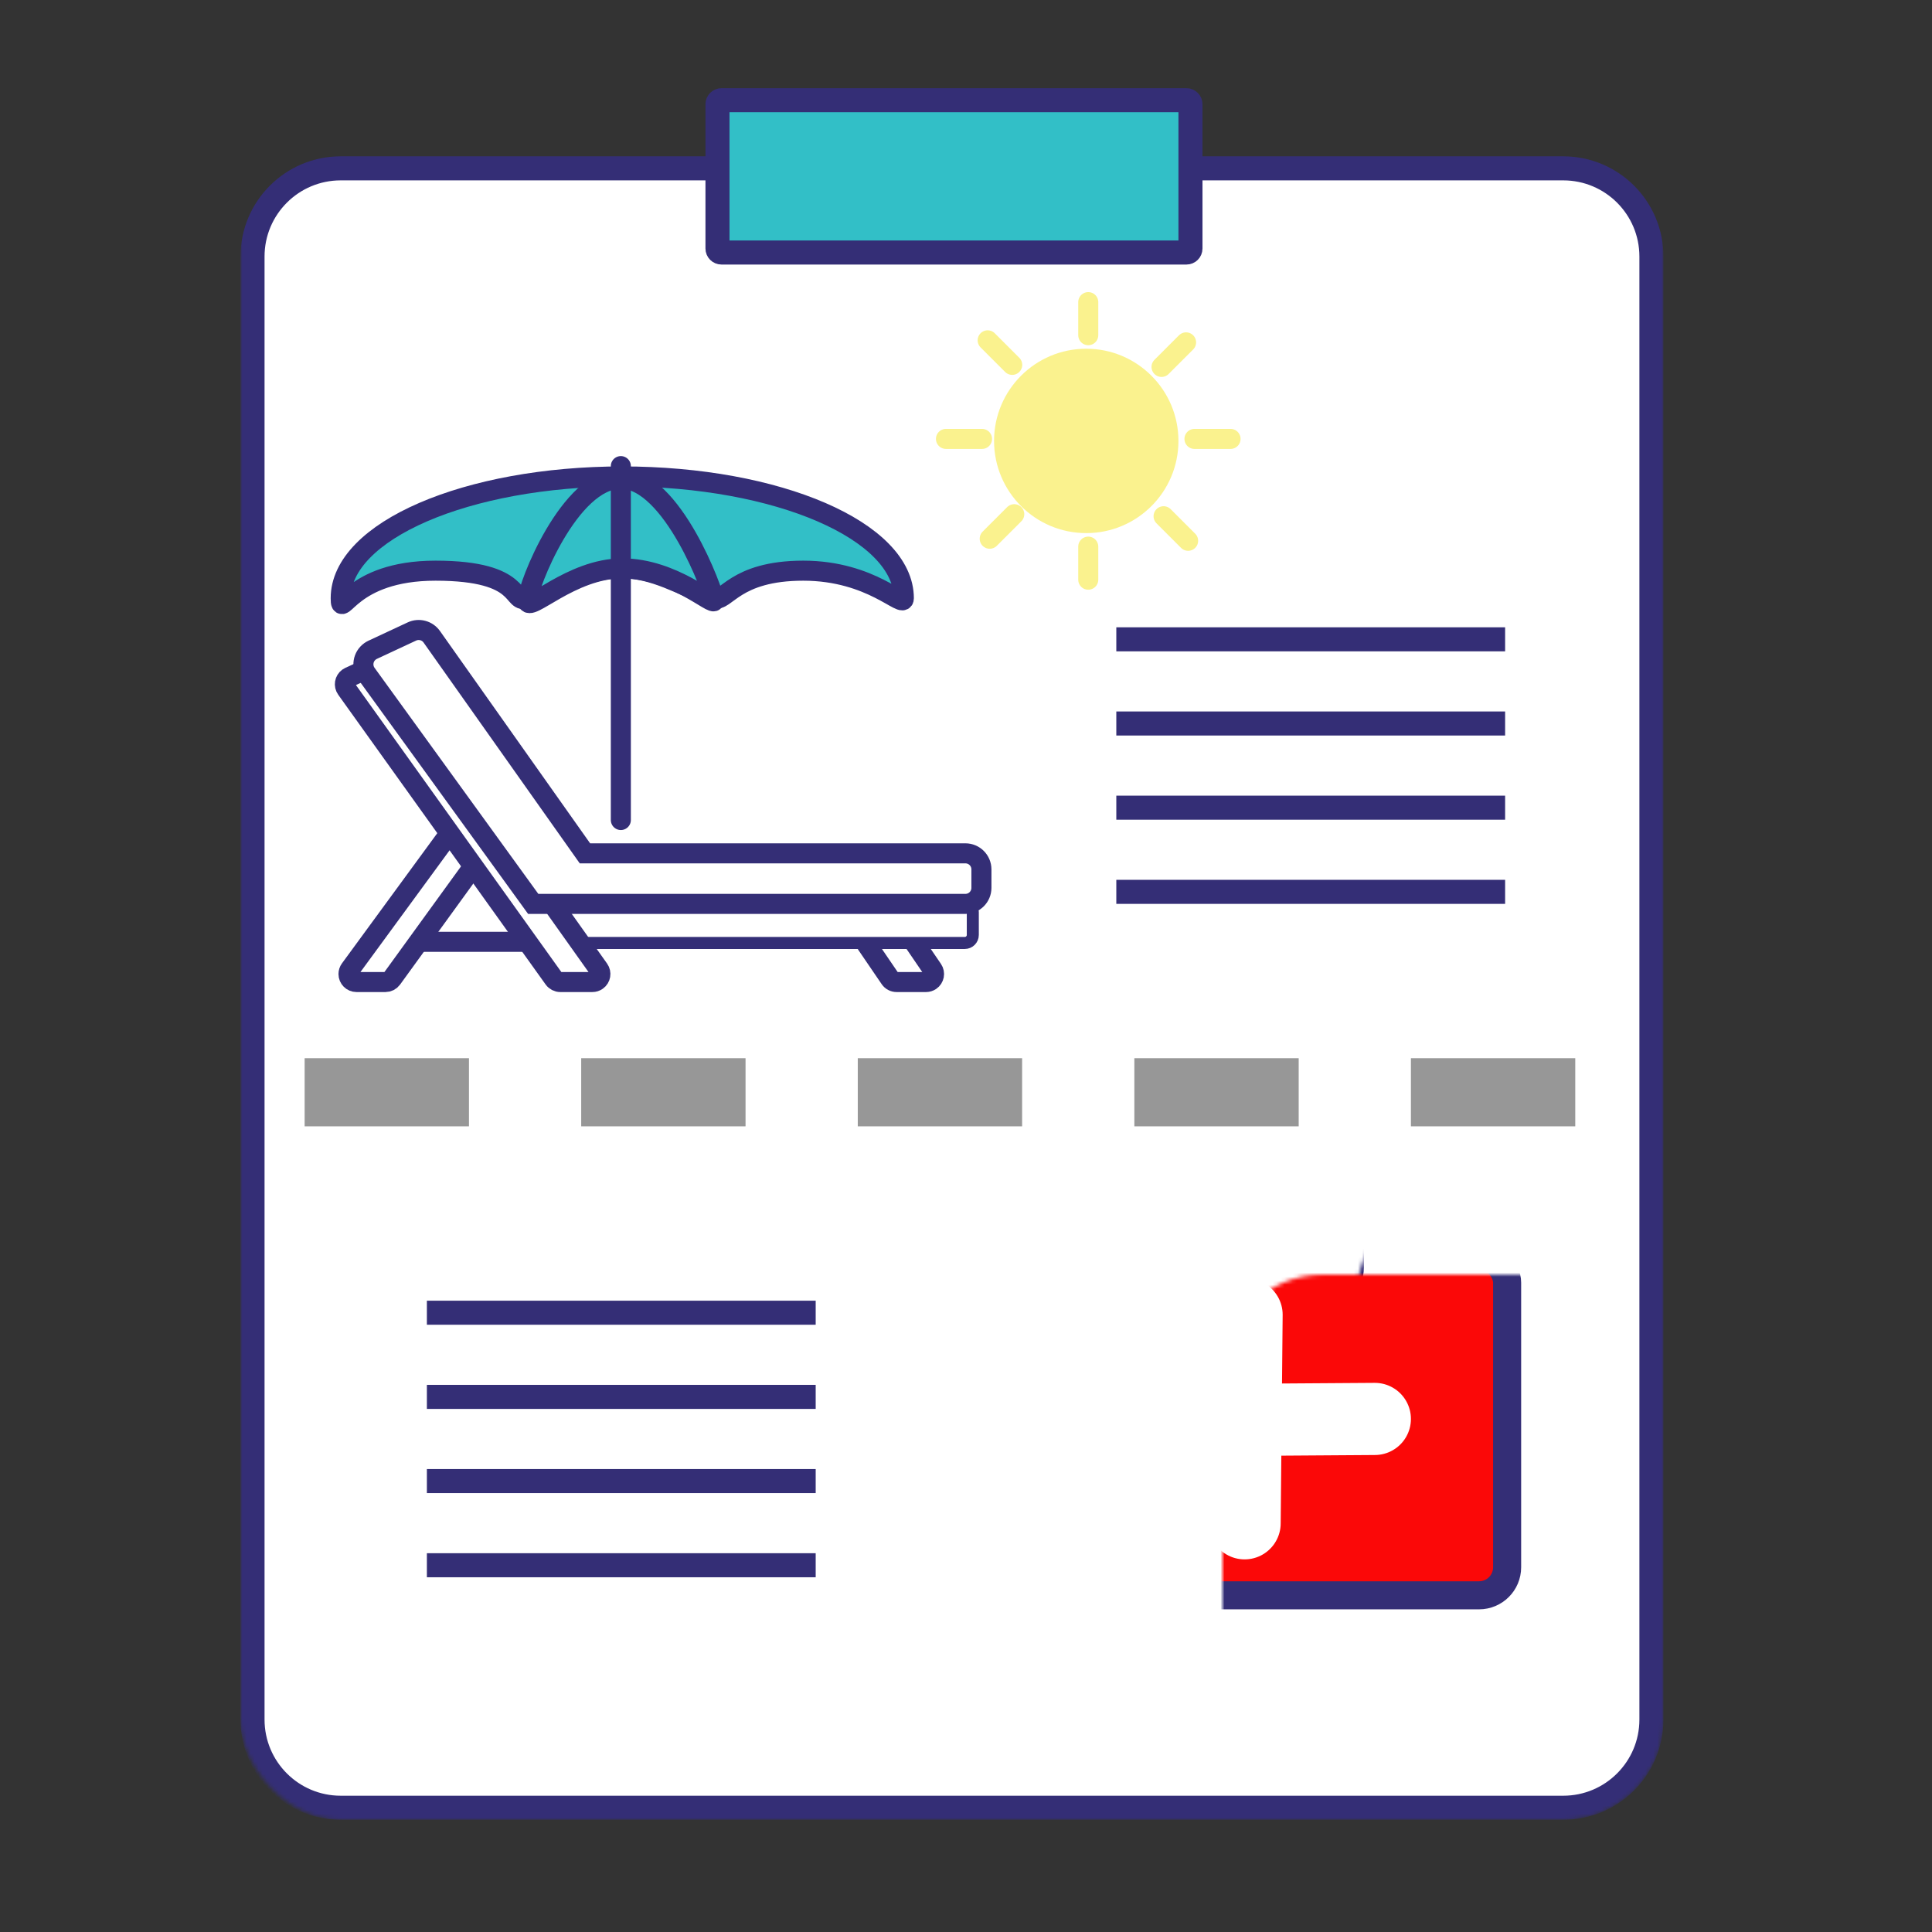
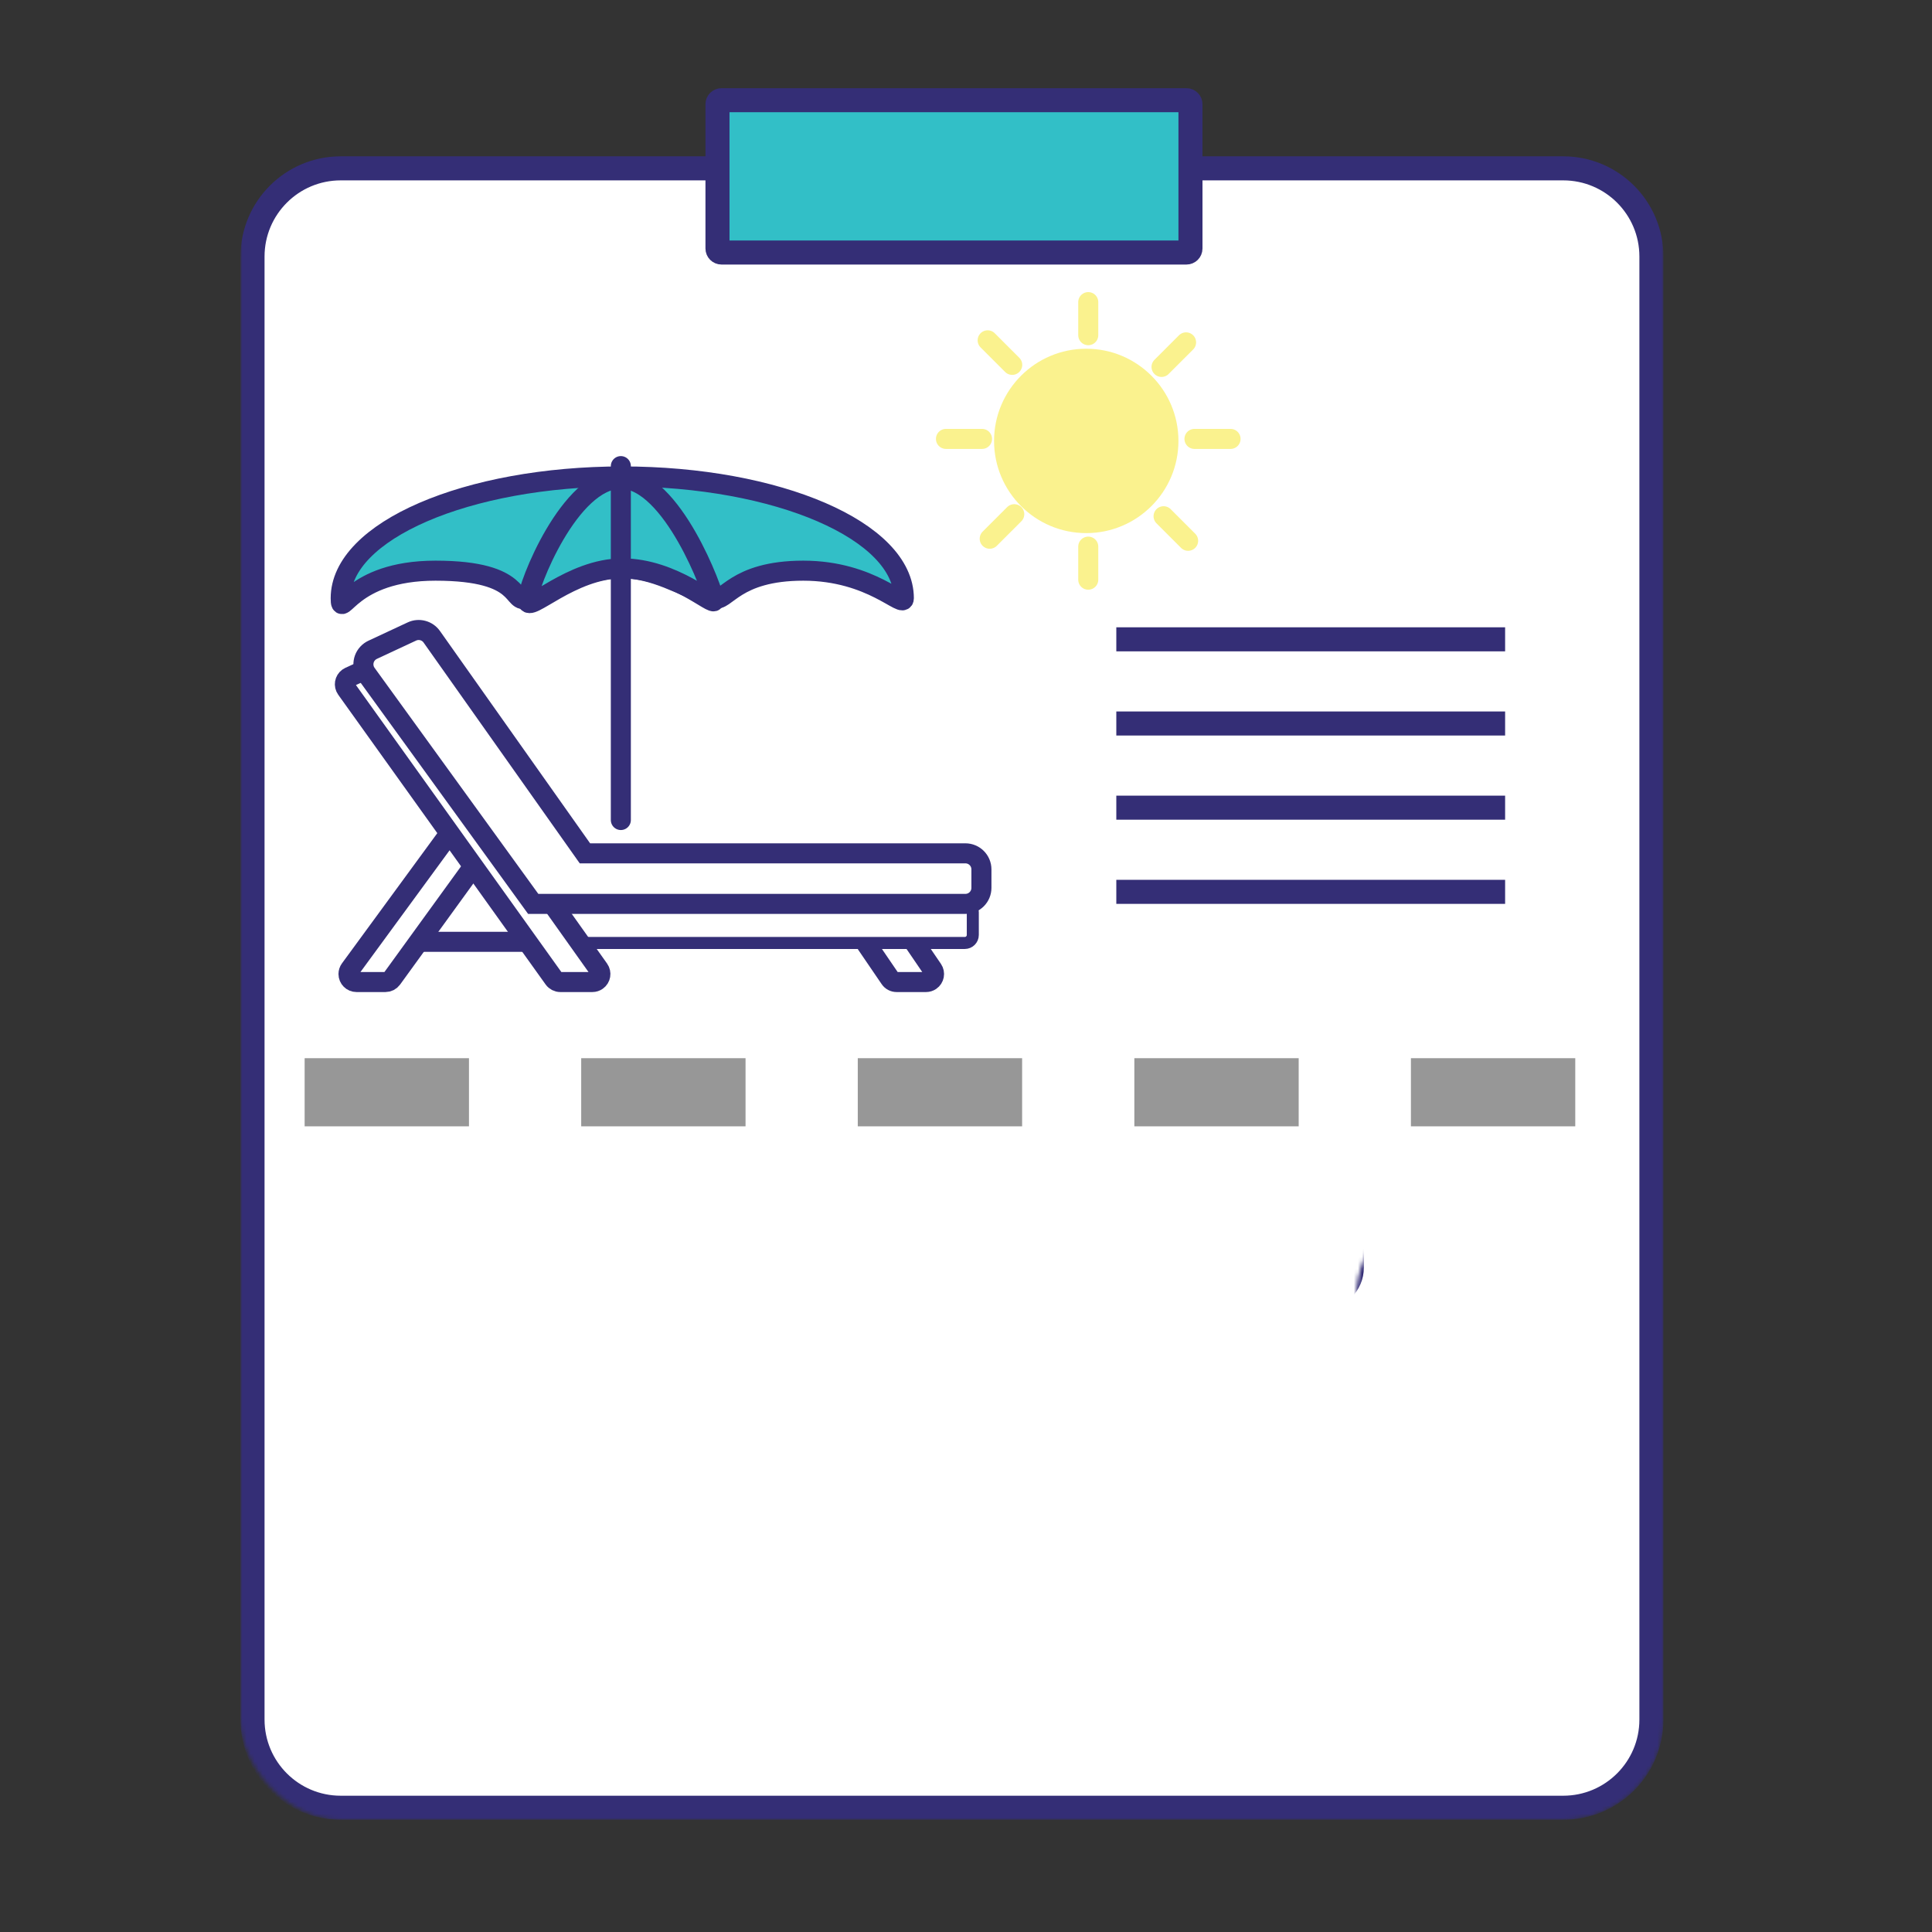
<svg xmlns="http://www.w3.org/2000/svg" xmlns:xlink="http://www.w3.org/1999/xlink" width="482px" height="482px" viewBox="0 0 482 482" version="1.1">
  <rect x="0" y="0" width="482" height="482" fill="#333333" stroke="none" />
  <title>Leave Copy</title>
  <defs>
    <rect id="path-1" x="60" y="5" width="355" height="449" rx="25" />
  </defs>
  <g id="Leave-Copy" stroke="none" stroke-width="1" fill="none" fill-rule="evenodd">
    <mask id="mask-2" fill="white">
      <use xlink:href="#path-1" />
    </mask>
    <g id="Mask" />
    <path d="M390,42 C396.075,42 401.575,44.462 405.556,48.444 C409.538,52.425 412,57.925 412,64 L412,64 L412,429 C412,435.075 409.538,440.575 405.556,444.556 C401.575,448.538 396.075,451 390,451 L390,451 L85,451 C78.925,451 73.425,448.538 69.444,444.556 C65.462,440.575 63,435.075 63,429 L63,429 L63,64 C63,57.925 65.462,52.425 69.444,48.444 C73.425,44.462 78.925,42 85,42 L85,42 Z" id="Rectangle" stroke="#342E76" stroke-width="6" fill="#FFFFFF" mask="url(#mask-2)" />
    <path d="M180,25 L296,25 C296.552,25 297,25.448 297,26 L297,62 C297,62.552 296.552,63 296,63 L180,63 C179.448,63 179,62.552 179,62 L179,26 C179,25.448 179.448,25 180,25 Z" id="Rectangle" stroke="#342E76" stroke-width="6" fill="#32BFC7" mask="url(#mask-2)" />
    <line x1="84.5" y1="272.5" x2="387.5" y2="272.5" id="Line-15" stroke="#979797" stroke-width="17" stroke-linecap="square" stroke-dasharray="24,45" mask="url(#mask-2)" />
    <g id="Group" mask="url(#mask-2)">
      <g transform="translate(85, 116)" id="Holiday">
        <path d="M70.247,25.8 C78.199,25.8 84.916,29.946 93.185,33.253 C96.052,34.4 98.202,26.373 115.406,26.373 C132.609,26.373 140.494,36.12 140.494,33.253 C140.494,16.471 109.043,2.867 70.247,2.867 C31.451,2.867 0,16.471 0,33.253 C0,38.884 2.15,26.373 23.655,26.373 C46.266,26.373 42.292,34.973 46.592,33.253 C55.994,29.494 61.932,25.8 70.247,25.8 Z" id="Oval" stroke="#342E76" stroke-width="5" fill="#32BFC7" />
-         <path d="M70.247,25.8 C83.113,25.8 93.185,35.547 93.185,33.827 C93.185,32.107 82.755,3.44 69.889,3.44 C57.022,3.44 46.592,30.387 46.592,33.827 C46.592,37.267 57.381,25.8 70.247,25.8 Z" id="Oval" stroke="#342E76" stroke-width="5" fill="#32BFC7" />
+         <path d="M70.247,25.8 C83.113,25.8 93.185,35.547 93.185,33.827 C93.185,32.107 82.755,3.44 69.889,3.44 C57.022,3.44 46.592,30.387 46.592,33.827 C46.592,37.267 57.381,25.8 70.247,25.8 " id="Oval" stroke="#342E76" stroke-width="5" fill="#32BFC7" />
        <line x1="69.889" y1="88.58" x2="69.889" y2="0.287" id="Line-2" stroke="#342E76" stroke-width="5" stroke-linecap="round" />
        <line x1="49.101" y1="118.967" x2="18.279" y2="118.967" id="Line" stroke="#342E76" stroke-width="5" stroke-linecap="square" />
        <path d="M30.466,88.92 L37.174,89.256 C38.277,89.311 39.126,90.25 39.071,91.353 C39.052,91.74 38.92,92.113 38.693,92.427 L12.785,128.174 C12.408,128.693 11.806,129 11.165,129 L3.943,129 C2.839,129 1.943,128.105 1.943,127 C1.943,126.575 2.079,126.161 2.33,125.818 L28.752,89.736 C29.15,89.193 29.794,88.887 30.466,88.92 Z" id="Rectangle" stroke="#342E76" stroke-width="5" fill="#FFFFFF" />
        <path d="M132.81,116.387 L140.154,116.387 C140.815,116.387 141.434,116.714 141.806,117.26 L147.68,125.873 C148.303,126.786 148.067,128.03 147.155,128.652 C146.823,128.879 146.43,129 146.028,129 L138.684,129 C138.022,129 137.404,128.673 137.031,128.127 L131.157,119.513 C130.535,118.601 130.77,117.357 131.683,116.734 C132.015,116.508 132.408,116.387 132.81,116.387 Z" id="Rectangle" stroke="#342E76" stroke-width="5" fill="#FFFFFF" />
        <rect id="Rectangle" stroke="#342E76" stroke-width="3" fill="#FFFFFF" x="53.76" y="109.507" width="103.937" height="9.747" rx="2" />
        <path d="M2.208,52.884 L8.531,49.994 C9.404,49.595 10.437,49.872 10.993,50.655 L64.419,125.842 C65.058,126.742 64.847,127.991 63.947,128.63 C63.608,128.871 63.204,129 62.788,129 L54.788,129 C54.143,129 53.538,128.689 53.162,128.164 L1.413,55.867 C0.77,54.969 0.977,53.72 1.875,53.077 C1.98,53.002 2.091,52.938 2.208,52.884 Z" id="Rectangle" stroke="#342E76" stroke-width="5" fill="#FFFFFF" />
        <path d="M22.717,42.861 L60.929,96.893 L60.929,96.893 L155.848,96.893 C158.057,96.893 159.848,98.684 159.848,100.893 L159.848,105.507 C159.848,107.716 158.057,109.507 155.848,109.507 L48.026,109.507 L48.026,109.507 L6.426,52.083 C5.13,50.294 5.53,47.793 7.319,46.497 C7.525,46.348 7.744,46.219 7.974,46.112 L17.76,41.546 C19.513,40.728 21.6,41.282 22.717,42.861 Z" id="Rectangle" stroke="#342E76" stroke-width="5" fill="#FFFFFF" />
      </g>
    </g>
    <rect id="Rectangle" stroke="#342E76" stroke-width="5" fill="#FFFCFC" mask="url(#mask-2)" x="278.281" y="294" width="59.481" height="30.244" rx="8" />
-     <rect id="Rectangle" stroke="#342E76" stroke-width="7" fill="#FB0808" mask="url(#mask-2)" x="245" y="313" width="131" height="85" rx="7" />
    <path d="M311,328 L310.509,380.038 M278.789,354.439 L343,354" id="Combined-Shape" stroke="#FFFFFF" stroke-width="18" stroke-linecap="round" mask="url(#mask-2)" />
    <g id="Group" mask="url(#mask-2)">
      <g transform="translate(236, 75)">
        <circle id="Oval" stroke="none" fill="#FAF28E" fill-rule="evenodd" cx="35" cy="35" r="23" />
        <line x1="35.5" y1="0.375" x2="35.5" y2="8.625" id="Line-14" stroke="#FAF28E" stroke-width="5" fill="none" stroke-linecap="round" />
        <line x1="0" y1="34.5" x2="9" y2="34.5" id="Line-14-Copy-2" stroke="#FAF28E" stroke-width="5" fill="none" stroke-linecap="round" />
        <line x1="35.5" y1="61.375" x2="35.5" y2="69.625" id="Line-14-Copy" stroke="#FAF28E" stroke-width="5" fill="none" stroke-linecap="round" />
        <line x1="62" y1="34.5" x2="71" y2="34.5" id="Line-14-Copy-3" stroke="#FAF28E" stroke-width="5" fill="none" stroke-linecap="round" />
        <path d="M59.905,10.416 L53.782,16.54 M10.405,9.905 L16.529,16.029 M17.04,53.282 L10.916,59.405 M54.292,53.792 L60.416,59.916" id="Combined-Shape" stroke="#FAF28E" stroke-width="5" fill="none" stroke-linecap="round" />
      </g>
    </g>
    <path d="M281.5,159.5 L372.5,159.5 M281.5,180.5 L372.5,180.5 M281.5,201.5 L372.5,201.5 M281.5,222.5 L372.5,222.5" id="Combined-Shape" stroke="#342E76" stroke-width="6" stroke-linecap="square" mask="url(#mask-2)" />
-     <path d="M109.5,327.5 L200.5,327.5 M109.5,348.5 L200.5,348.5 M109.5,369.5 L200.5,369.5 M109.5,390.5 L200.5,390.5" id="Combined-Shape" stroke="#342E76" stroke-width="6" stroke-linecap="square" mask="url(#mask-2)" />
  </g>
</svg>